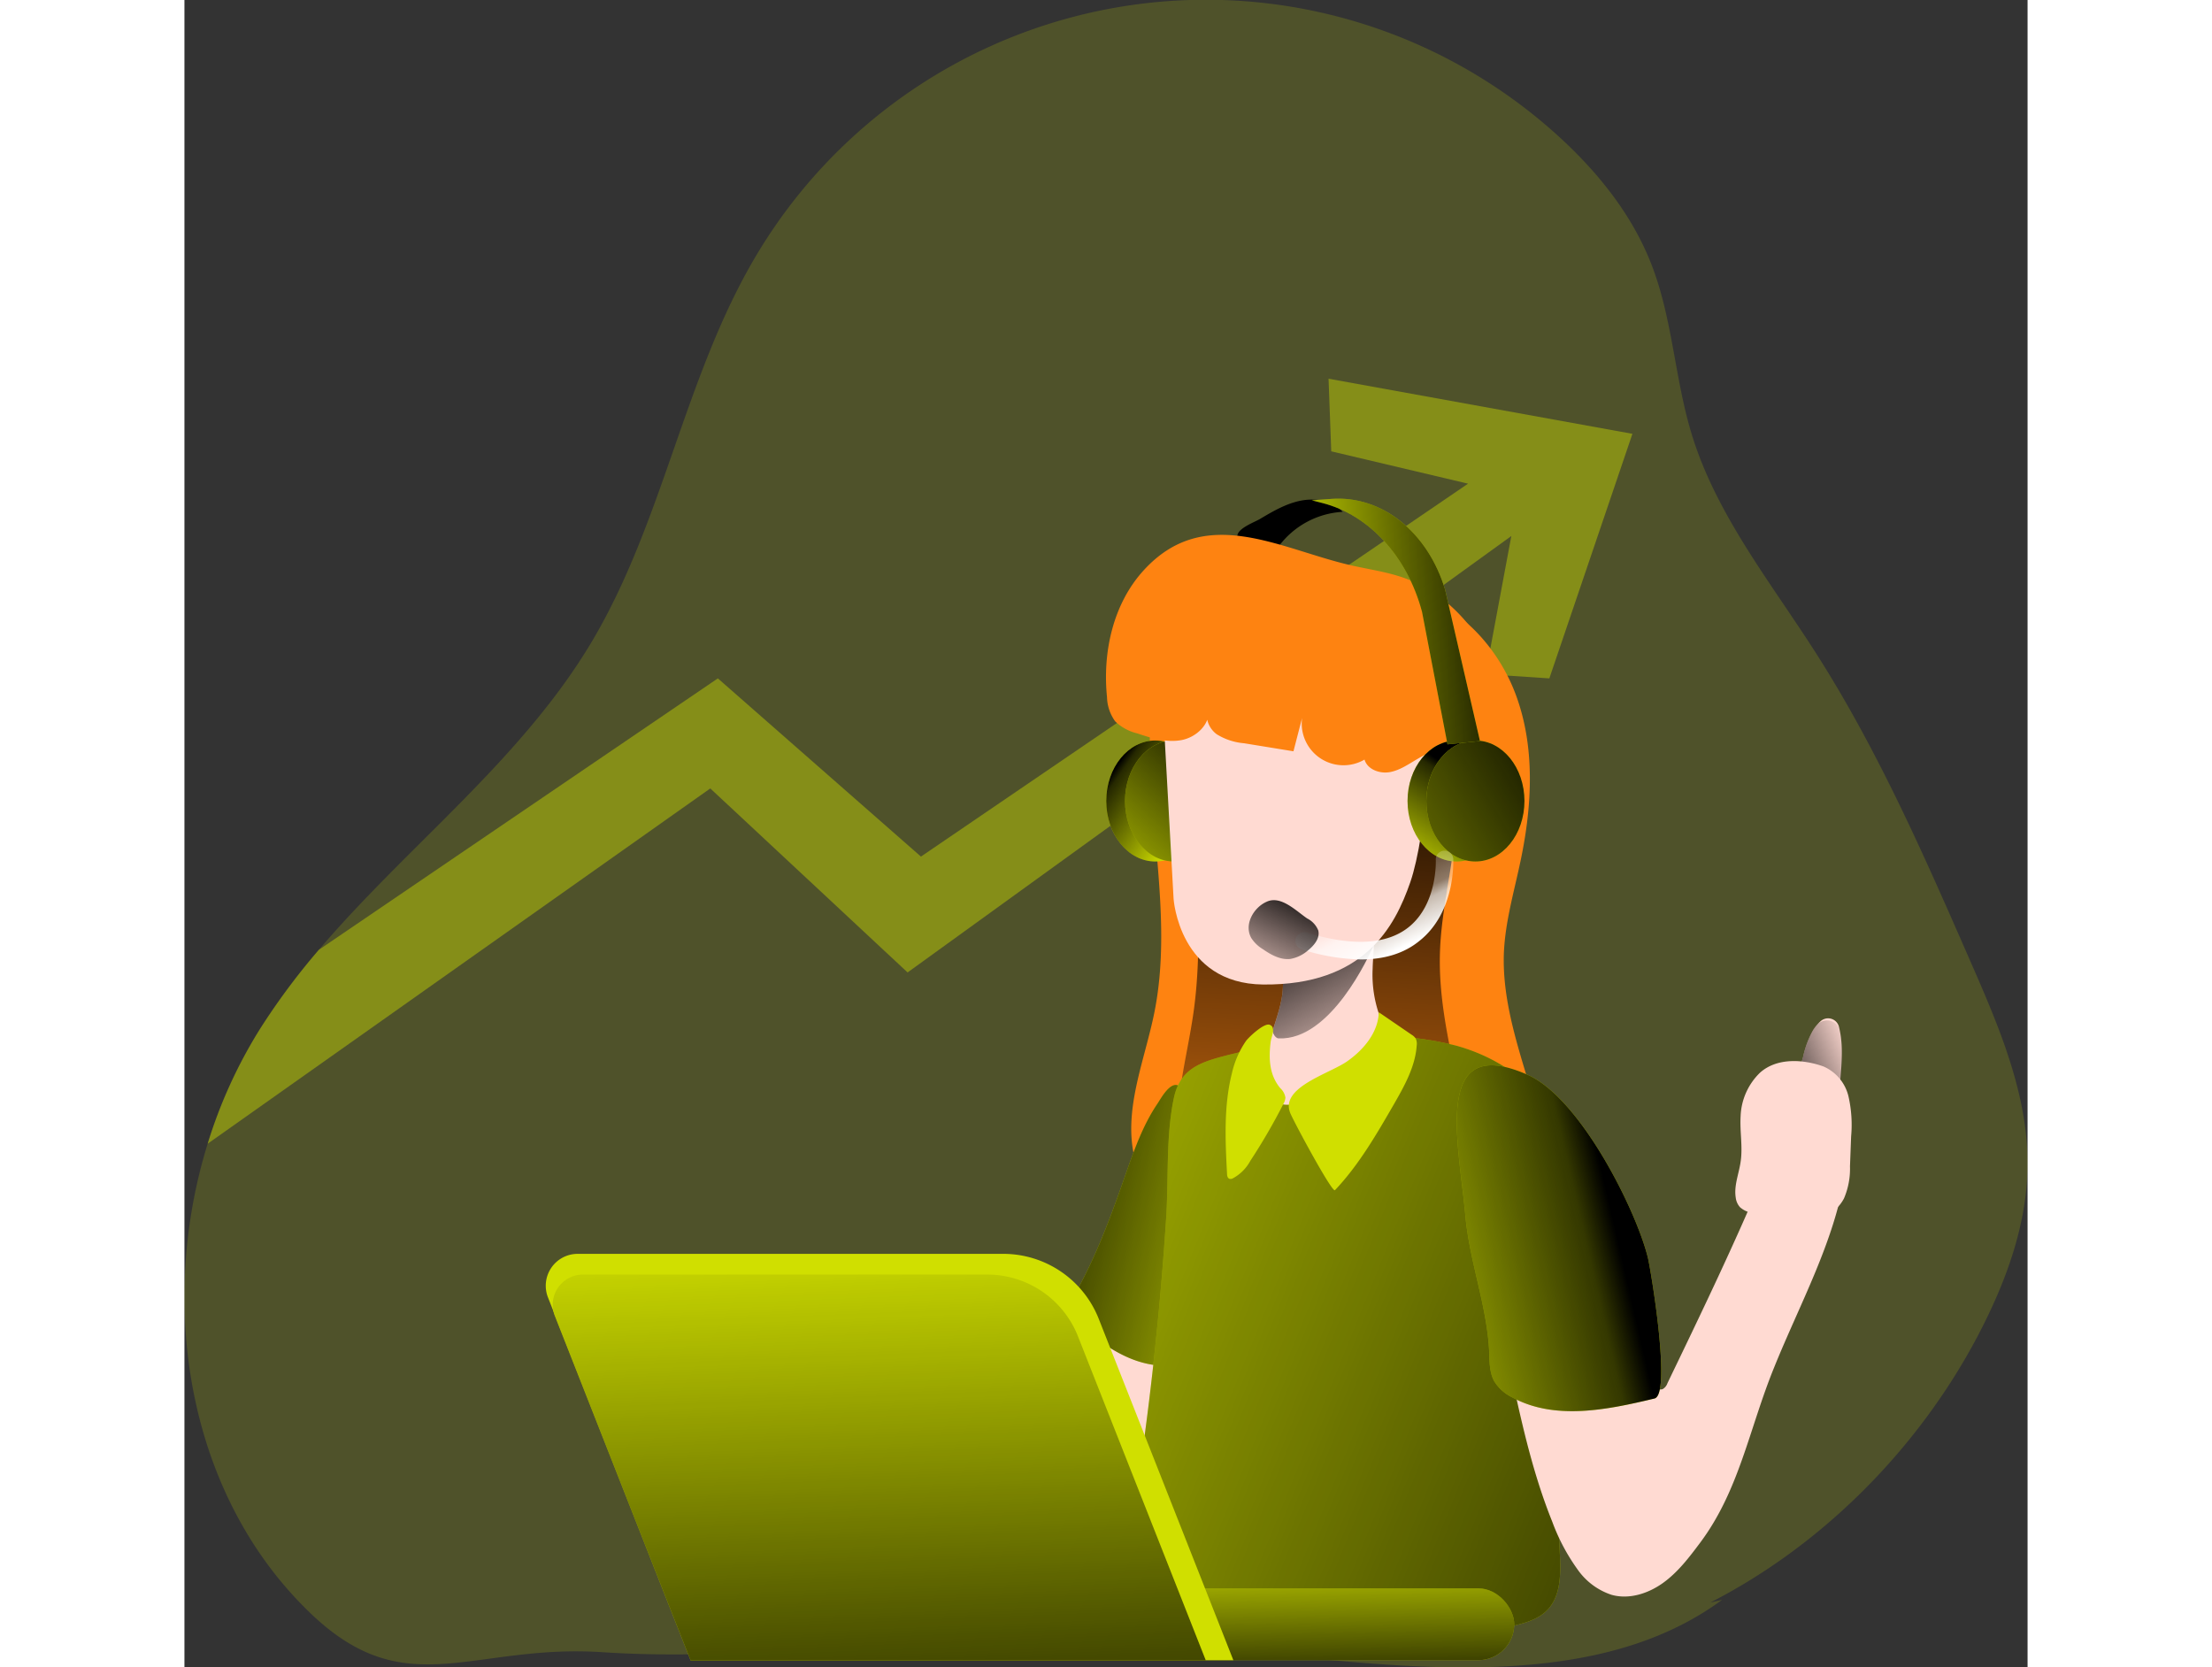
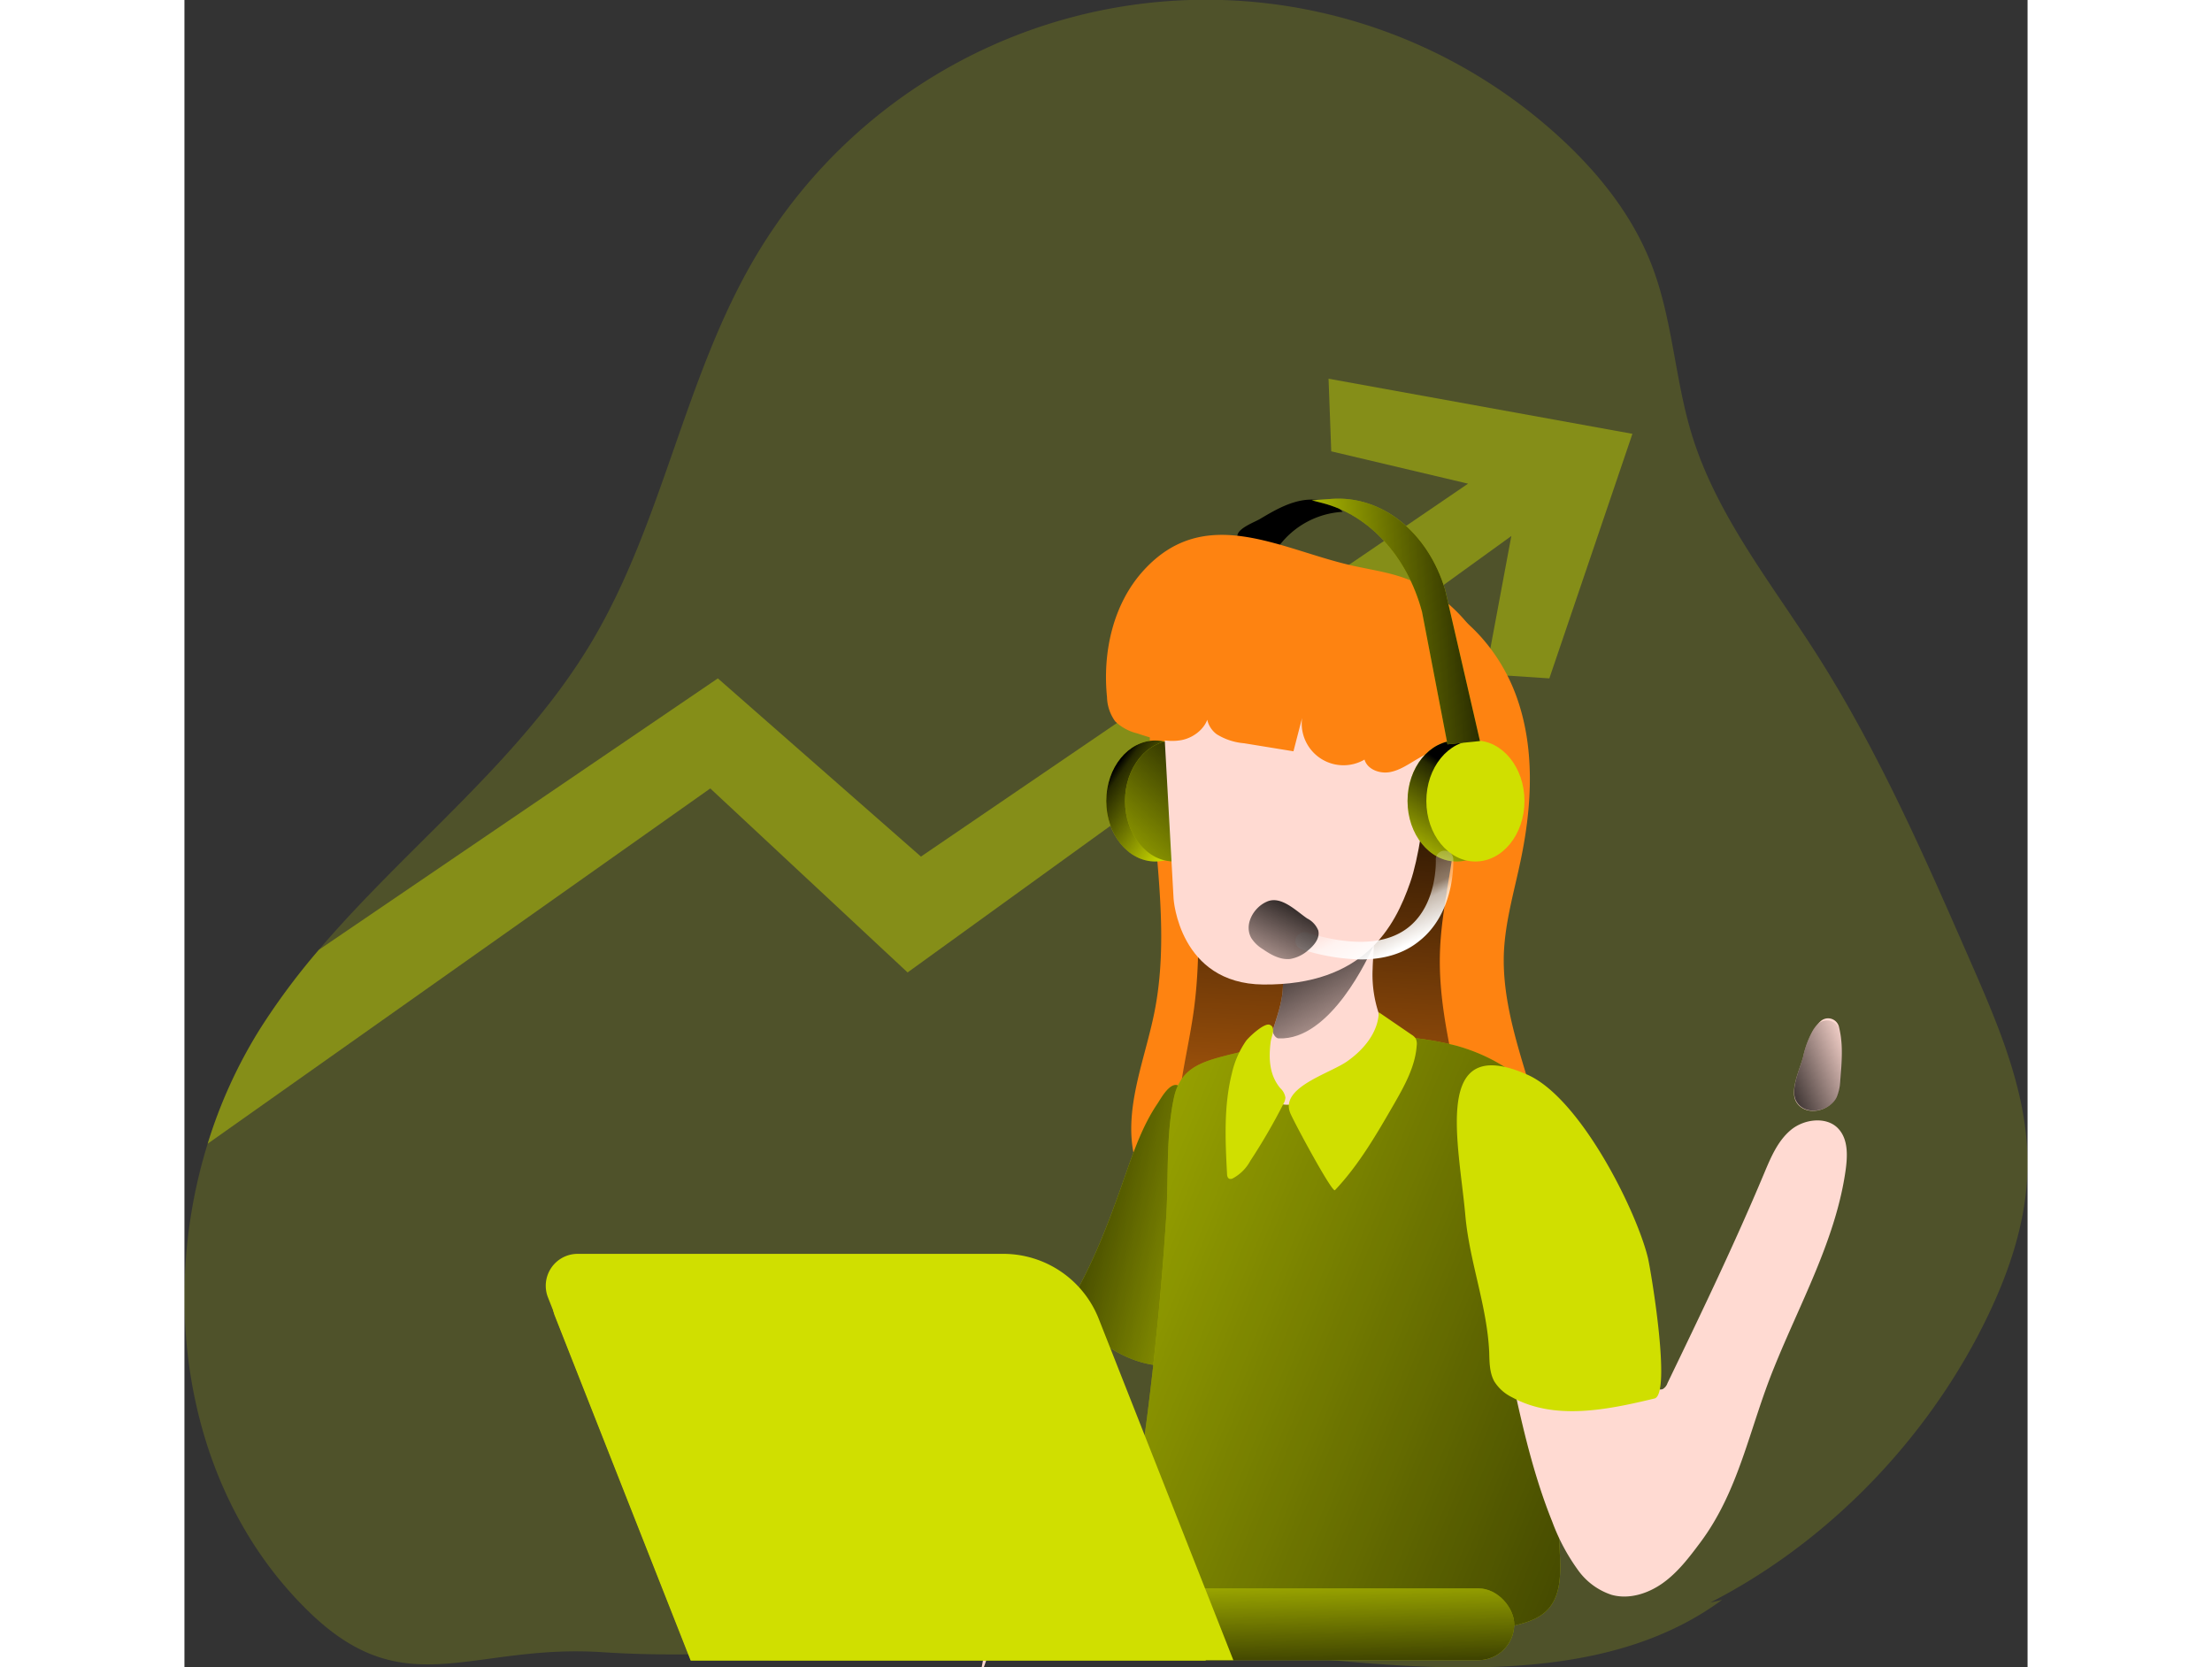
<svg xmlns="http://www.w3.org/2000/svg" xmlns:xlink="http://www.w3.org/1999/xlink" width="406" height="306" class="illustration styles_illustrationTablet__1DWOa" data-name="Layer 1" viewBox="0 0 375.63 339.77">
  <rect x="0" y="0" width="375.63" height="339.77" fill="#333333" stroke="none" />
  <defs>
    <linearGradient id="a" x1="336.48" x2="353.47" y1="224.09" y2="217.05" gradientUnits="userSpaceOnUse">
      <stop offset=".01" />
      <stop offset=".09" stop-opacity=".82" />
      <stop offset="1" stop-opacity="0" />
    </linearGradient>
    <linearGradient id="b" x1="183.71" x2="244.75" y1="245.77" y2="259.86" gradientUnits="userSpaceOnUse">
      <stop offset=".01" />
      <stop offset=".12" stop-opacity=".75" />
      <stop offset="1" stop-opacity="0" />
    </linearGradient>
    <linearGradient xlink:href="#a" id="c" x1="247.69" x2="241.65" y1="158.11" y2="273.53" />
    <linearGradient xlink:href="#b" id="d" x1="355.65" x2="126.76" y1="317.89" y2="225.32" />
    <linearGradient xlink:href="#a" id="e" x1="238.78" x2="254.04" y1="192.8" y2="220.97" />
    <linearGradient xlink:href="#a" id="f" x1="189.05" x2="204.89" y1="157.08" y2="168.15" />
    <linearGradient xlink:href="#a" id="g" x1="212.02" x2="182.84" y1="151.21" y2="185.17" />
    <linearGradient xlink:href="#a" id="h" x1="262.14" x2="249.65" y1="158.71" y2="178.42" />
    <linearGradient xlink:href="#a" id="i" x1="277.87" x2="209.7" y1="154.35" y2="195.35" />
    <linearGradient xlink:href="#a" id="j" x1="279.71" x2="236.2" y1="127.6" y2="131.37" />
    <linearGradient xlink:href="#b" id="k" x1="304.68" x2="248" y1="251.76" y2="264.84" />
    <linearGradient id="l" x1="251.12" x2="260.3" y1="177.42" y2="196.29" gradientUnits="userSpaceOnUse">
      <stop offset=".02" stop-color="#fff" stop-opacity="0" />
      <stop offset=".58" stop-color="#fff" stop-opacity=".39" />
      <stop offset=".68" stop-color="#fff" stop-opacity=".68" />
      <stop offset="1" stop-color="#fff" />
    </linearGradient>
    <linearGradient id="m" x1="241.34" x2="230.27" y1="183.1" y2="205.41" gradientUnits="userSpaceOnUse">
      <stop offset=".01" />
      <stop offset="1" stop-opacity="0" />
    </linearGradient>
    <linearGradient xlink:href="#b" id="n" x1="7837.49" x2="7838.16" y1="348.03" y2="317.51" gradientTransform="matrix(-1, 0, 0, 1, 8029.49, -2.82)" />
    <linearGradient xlink:href="#b" id="o" x1="7885.45" x2="7889.98" y1="366.87" y2="252.18" gradientTransform="matrix(-1, 0, 0, 1, 8042.32, 0)" />
  </defs>
  <path fill="#D0DF00" d="M388.46 240.17c-.06 12.26-4.48 24.12-10.2 35-12.11 22.91-31.55 42.52-54.46 54.24l2.39-.54c-37.48 27.65-102.1 4.64-148.6 7.25-26.54 1.49-53.08 5.15-79.6 3.41s-39.86 10.62-59.17-7.65C13.62 308 7.23 269.22 17.56 235.91a98.8 98.8 0 0 1 10.75-23.52 140 140 0 0 1 11.91-16c18.13-21.28 41.29-38.72 55.62-62.79 14.59-24.51 18.89-54.07 33.45-78.6a106.68 106.68 0 0 1 163.56-24.43C301 38 308 46.74 311.92 57c4.21 11 4.65 23.05 8.09 34.3 5 16.4 16.06 30.13 25.3 44.58 12.68 19.83 22.16 41.5 31.59 63.06 5.76 13.16 11.63 26.83 11.56 41.23" opacity=".18" style="isolation:isolate" transform="translate(-12.83 -2.82)" />
  <path fill="#ffdad2" d="M329.88 215.41a19.3 19.3 0 0 1 2-5.4 8 8 0 0 1 1.7-2 2.28 2.28 0 0 1 3.59 1.17c.91 3.5.62 7.3.3 10.94a10 10 0 0 1-.71 3.43c-1.35 2.86-6.33 4.14-8.25 1.06-1.43-2.37.77-6.84 1.37-9.2" />
  <path fill="url(#a)" d="M342.71 218.23a19.3 19.3 0 0 1 2-5.4 7.4 7.4 0 0 1 .77-1.09 2.78 2.78 0 0 1 4.82 1.26 36 36 0 0 1 .07 9.9 10 10 0 0 1-.71 3.43c-1.35 2.86-6.33 4.14-8.25 1.06-1.5-2.33.7-6.8 1.3-9.16" transform="translate(-12.83 -2.82)" />
  <path fill="#D0DF00" d="M307.93 91.23 291 141.07l-13-.85 5.25-28.16L160.21 201 120 163.5 17.56 235.91a98.8 98.8 0 0 1 10.75-23.52 140 140 0 0 1 11.91-16l81.32-55.32 41.39 36.32 111.5-76-27.88-6.59L246 80Z" opacity=".42" style="isolation:isolate" transform="translate(-12.83 -2.82)" />
-   <path fill="#ffdad2" d="M167.94 310.67c-.87 2.55-1.67 5.46-.38 7.82a10 10 0 0 0 3.39 3.19l12.3 8.35c2.36 1.6 4.86 3.26 7.7 3.47s6.05-1.59 6.29-4.43c.28-3.28-3.15-5.51-4.75-8.38-2.11-3.77-.95-8.43.15-12.59a228 228 0 0 0 6-32c-2.52-1-9.86-5.65-12.43-4.89-3 .88-5.6 9.12-6.91 11.8a213 213 0 0 0-11.36 27.66" />
+   <path fill="#ffdad2" d="M167.94 310.67c-.87 2.55-1.67 5.46-.38 7.82a10 10 0 0 0 3.39 3.19l12.3 8.35c2.36 1.6 4.86 3.26 7.7 3.47s6.05-1.59 6.29-4.43c.28-3.28-3.15-5.51-4.75-8.38-2.11-3.77-.95-8.43.15-12.59c-2.52-1-9.86-5.65-12.43-4.89-3 .88-5.6 9.12-6.91 11.8a213 213 0 0 0-11.36 27.66" />
  <path d="M219.17 105.78c2.64-1.57 5.35-3.16 8.36-3.75s6.45 0 8.51 2.28a17.45 17.45 0 0 0-13 7 1.34 1.34 0 0 1-.69.58 1.27 1.27 0 0 1-.71-.13c-1.24-.47-6.41-1-6.95-2.06-.8-1.76 3.31-3.23 4.48-3.92" />
  <path fill="#fe8311" d="M197.17 162.02c1 14.76 3.42 29.72.52 44.23-1.95 9.78-6.3 19.62-4.14 29.35 2.37 10.72 13.44 18.77 24.36 17.72 6.92-.67 13.11-4.42 19.73-6.54a42.8 42.8 0 0 1 17.26-1.83c5.21.52 10.85 1.91 15.39-.69 3.78-2.16 5.72-6.67 5.92-11s-1-8.61-2.31-12.78c-2.59-8.55-5.32-17.28-5-26.21.26-6.41 2.11-12.63 3.42-18.91 2.36-11.26 3-23.25-1.07-34s-13.41-20-24.83-21.45c-5.88-.72-11.87.62-17.73-.21-5.17-.73-10-3.12-15.09-4.16a10.3 10.3 0 0 0-5.4.05c-6.14 2.13-9.06 15.41-10.12 20.89-1.63 8.37-1.55 17.03-.91 25.54" />
  <path fill="#D0DF00" d="M191.52 240.18c-3.18 9.06-6.57 18.15-11.68 26.29a1 1 0 0 0 .22 1.53c5.14 4.5 10.69 9.19 17.45 10.16a2.2 2.2 0 0 0 1.32-.11 2.2 2.2 0 0 0 .83-1.13c4.31-10 5.82-20.93 5.69-31.75a132 132 0 0 0-1.28-16.14c-.18-1.31-.28-7.08-1.41-7.75-1.73-1-3.62 2.52-4.36 3.64-3.13 4.62-4.94 9.99-6.78 15.26" />
  <path fill="url(#b)" d="M204.35 243c-3.18 9.06-6.57 18.15-11.68 26.29a1 1 0 0 0 .22 1.53c5.14 4.5 10.69 9.19 17.45 10.16a2.2 2.2 0 0 0 1.32-.11 2.2 2.2 0 0 0 .83-1.13c4.31-10 5.82-20.93 5.69-31.75a132 132 0 0 0-1.28-16.14c-.18-1.31-.28-7.08-1.41-7.75-1.73-1-3.62 2.52-4.36 3.64-3.13 4.62-4.94 9.99-6.78 15.26" transform="translate(-12.83 -2.82)" />
  <path fill="url(#c)" d="M218.12 164.84c.72 14.76 2.41 29.72.37 44.23-1.38 9.78-4.45 19.62-2.93 29.35 1.68 10.72 9.48 18.77 17.18 17.72 4.87-.67 9.23-4.42 13.9-6.54a21.83 21.83 0 0 1 12.17-1.83c3.67.52 7.64 1.91 10.84-.69 2.66-2.16 4-6.67 4.18-11a53.2 53.2 0 0 0-1.63-12.78c-1.83-8.55-3.76-17.28-3.5-26.21.18-6.41 1.48-12.63 2.41-18.91 1.66-11.26 2.09-23.25-.75-34s-9.46-20-17.51-21.45c-4.13-.72-8.36.62-12.49-.21-3.64-.73-7-3.12-10.64-4.16a5.2 5.2 0 0 0-3.8.05c-4.33 2.13-6.38 15.41-7.13 20.89a140 140 0 0 0-.67 25.54" transform="translate(-12.83 -2.82)" />
  <path fill="#D0DF00" d="M239.76 211.23a64.2 64.2 0 0 1 19.55 1.9c6.33 1.79 12.34 5.15 16.49 10.25 4.6 5.65 6.61 13 7.08 20.3s-.5 14.54-1.23 21.79a346 346 0 0 0-1.35 51.1c.2 4.08.27 8.69-2.6 11.6-1.81 1.84-4.44 2.58-6.95 3.18-20.76 5-43.26 5.87-62.92-2.46-5-2.12-10-5.07-12.47-9.89-2.68-5.24-1.81-11.5-.95-17.32q3.94-26.64 5.67-53.54c.51-7.94-.08-16.5 1.55-24.3 1.18-5.65 4.83-7.2 10.09-8.58a126.4 126.4 0 0 1 28.04-4.03" />
  <path fill="url(#d)" d="M252.59 214.05a64.2 64.2 0 0 1 19.55 1.9c6.33 1.79 12.34 5.15 16.49 10.25 4.6 5.65 6.61 13 7.08 20.3s-.5 14.54-1.23 21.79a346 346 0 0 0-1.35 51.1c.2 4.08.27 8.69-2.6 11.6-1.81 1.84-4.44 2.58-6.95 3.18-20.76 5-43.26 5.87-62.92-2.46-5-2.12-10-5.07-12.47-9.89-2.68-5.24-1.81-11.5-.95-17.32q3.94-26.64 5.67-53.54c.51-7.94-.08-16.5 1.55-24.3 1.18-5.65 4.83-7.2 10.09-8.58a126.4 126.4 0 0 1 28.04-4.03" transform="translate(-12.83 -2.82)" />
  <path fill="#ffdad2" d="M220.61 214.49a39 39 0 0 1 1.14-4.34c1-3.29 2.25-6.5 2.12-10 0-.72-.06-1.46-.07-2.19a10.2 10.2 0 0 1 .59-3.88 9.9 9.9 0 0 1 3.3-4c3.18-2.46 12.46-7.07 14.29-1a11.6 11.6 0 0 1 .41 3.28v.2c0 1.62-.21 3.28-.23 4.8a24.76 24.76 0 0 0 2 11.13c2.69 5.6-28.1 30.63-23.55 6" />
  <path fill="url(#e)" d="m255.31 195.22-.09.22c-.95 2.17-8.76 19.44-19.36 19 0 0-.81.07-1.28-1.45 1-3.29 2.25-6.5 2.12-10 0-.72-.06-1.46-.07-2.19l18.59-5.56Z" transform="translate(-12.83 -2.82)" />
  <ellipse cx="197.86" cy="163.24" fill="#D0DF00" rx="10" ry="12.33" />
  <ellipse cx="197.86" cy="163.24" fill="url(#f)" rx="10" ry="12.33" />
  <ellipse cx="201.69" cy="163.24" fill="#D0DF00" rx="10" ry="12.33" />
  <ellipse cx="201.69" cy="163.24" fill="url(#g)" rx="10" ry="12.33" />
  <path fill="#ffdad2" d="m199.09 138.18 2.5 45s1.12 17.29 18.25 17.46c20.58.2 26.85-11.77 30-20.88s6-35.85 0-43.25-39.48-24.77-50.75 1.67" />
  <path fill="#fe8311" d="M195.42 116.31c-6.17 6.81-8.33 16.6-7.4 25.75a8.8 8.8 0 0 0 1.66 4.94 9.66 9.66 0 0 0 4.55 2.47c2.92 1 6 1.92 9 1.35s5.88-3.26 5.49-6.31c-.89 1.75.1 4 1.68 5.14a12.5 12.5 0 0 0 5.54 1.82l10.08 1.64 1.76-6.8a8.51 8.51 0 0 0 12.72 8.49c.58 2 3.07 2.92 5.13 2.56s3.84-1.63 5.65-2.68a28.9 28.9 0 0 1 17.13-3.87c2.11-14-7.07-28.89-20.55-33.27-3.32-1.08-6.79-1.57-10.19-2.35-14.5-3.33-29.77-12.66-42.25 1.12" />
  <ellipse cx="259.27" cy="163.24" fill="#D0DF00" rx="10" ry="12.33" />
  <ellipse cx="259.27" cy="163.24" fill="url(#h)" rx="10" ry="12.33" />
  <ellipse cx="263.1" cy="163.24" fill="#D0DF00" rx="10" ry="12.33" />
-   <ellipse cx="263.1" cy="163.24" fill="url(#i)" rx="10" ry="12.33" />
  <path fill="#D0DF00" d="m257.41 151.69-5.19-27c-3-11.27-10.75-19.72-20.27-22.17l-2.2-.56 4.07-.29c10.22-.73 19.62 6.81 23.11 18.53l7.1 30.82Z" />
  <path fill="url(#j)" d="m270.24 154.51-5.19-27c-3-11.27-10.75-19.72-20.27-22.17l-2.2-.56 4.07-.29c10.22-.73 19.62 6.81 23.11 18.53l7.1 30.82Z" transform="translate(-12.83 -2.82)" />
  <path fill="#D0DF00" d="M234.48 242.55c4.87-5.14 8.45-11.35 12-17.49 2.15-3.75 4.36-7.66 4.66-12a2.5 2.5 0 0 0-.22-1.44 2.7 2.7 0 0 0-.82-.75l-6.69-4.58c-.12 4.11-3.07 7.64-6.44 10-3.59 2.53-13.76 5.3-11.6 10.55.53 1.4 8.54 16.34 9.11 15.71" />
  <path fill="#D0DF00" d="M216.37 212.11a18.8 18.8 0 0 0-2.89 6.6c-1.68 6.65-1.36 13.62-1 20.47 0 .42.11.93.5 1.06a.92.92 0 0 0 .65-.08 8.77 8.77 0 0 0 3.6-3.59 122 122 0 0 0 6.73-11.58 3 3 0 0 0 .42-1.31 3.33 3.33 0 0 0-1.06-1.93c-2.23-2.7-2.37-6-1.95-9.41.13-1.06 1.17-3-.21-3.5-1.14-.42-4.26 2.55-4.79 3.27" />
  <path fill="#ffdad2" d="M284.33 278.95c-2.54 1.66-6.05.72-8.86.64-3.62-.11-5.15.2-4.35 3.85 2 9.11 4.15 18 7.65 26.7a40.7 40.7 0 0 0 5.21 9.79 13.64 13.64 0 0 0 6.88 5.09c3.59 1 7.49-.27 10.51-2.45s5.3-5.19 7.53-8.17c8-10.69 10-23.28 15.08-35.72 5.21-12.92 12.31-25.66 14.44-39.33.52-3.29.86-7.14-1.51-9.49s-6.85-1.81-9.53.43-4.08 5.6-5.43 8.82c-6.07 14.48-12.89 28.64-19.71 42.78a2.2 2.2 0 0 1-1 1.22 1.74 1.74 0 0 1-1.5-.3c-2.51-1.61-3.28-5.34-6.23-6.5-3.16-1.23-6.62.97-9.18 2.64" />
  <path fill="#D0DF00" d="M299.59 285.01c-9.64 2.32-20.33 4.51-29-.24a8.8 8.8 0 0 1-3.62-3.21c-1-1.77-1-3.92-1.06-6-.42-9.39-4-18.37-4.85-27.73-1.29-14.74-6.94-37.46 12.64-28.81 10.82 4.78 22.25 27.75 24.57 37.38.65 2.86 4.81 27.78 1.32 28.61" />
-   <path fill="url(#k)" d="M312.42 287.83c-9.64 2.32-20.33 4.51-29-.24a8.8 8.8 0 0 1-3.62-3.21c-1-1.77-1-3.92-1.06-6-.42-9.39-4-18.37-4.85-27.73-1.29-14.74-6.94-37.46 12.64-28.81 10.82 4.78 22.25 27.75 24.57 37.38.65 2.86 4.81 27.78 1.32 28.61" transform="translate(-12.83 -2.82)" />
-   <path fill="#ffdad2" d="M321.08 218.63a13 13 0 0 0-3.93 8.86c-.19 3.1.47 6.22 0 9.29-.35 2.43-1.38 4.82-1 7.25a3.55 3.55 0 0 0 .88 2 5 5 0 0 0 2 1.06c3.35 1.15 6.82 2.26 10.36 2.11s7.22-1.82 8.84-5a15.4 15.4 0 0 0 1.21-6.5l.23-6.08a26.1 26.1 0 0 0-.54-8.19 8.89 8.89 0 0 0-5.09-6.09c-4.13-1.48-9.51-1.83-12.96 1.29" />
  <path fill="url(#l)" d="M252.57 198.35a41.5 41.5 0 0 1-11.85-2 1.79 1.79 0 1 1 1-3.42c9.17 2.76 16.08 2.39 20.52-1.09 6-4.71 5.62-13.69 5.62-13.78a1.78 1.78 0 0 1 1.69-1.88 1.79 1.79 0 0 1 1.87 1.69c0 .45.48 10.94-7 16.78-3.07 2.48-7.05 3.7-11.85 3.7" transform="translate(-12.83 -2.82)" />
  <path fill="url(#m)" d="M241.65 190a4.7 4.7 0 0 1 2.25 2.43c.4 1.52-.78 3-2 4a7.5 7.5 0 0 1-3.69 1.82c-2 .24-3.94-.84-5.61-2a7.3 7.3 0 0 1-2.34-2.25c-1.55-2.73.45-6.22 3.09-7.39 2.9-1.39 6.01 1.83 8.3 3.39" transform="translate(-12.83 -2.82)" />
  <rect width="158.64" height="14.63" x="112.37" y="323.7" fill="#D0DF00" rx="7.31" />
  <rect width="158.64" height="14.63" x="112.37" y="323.7" fill="url(#n)" rx="7.31" />
  <path fill="#D0DF00" d="M213.77 338.34H103.24l-29.15-73.93a6.5 6.5 0 0 1 6-8.88h86.78a20.92 20.92 0 0 1 19.47 13.25Z" />
  <path fill="#D0DF00" d="M208.17 338.42h-105l-27.68-70.24a6.16 6.16 0 0 1 5.74-8.43h82.38a19.88 19.88 0 0 1 18.49 12.58Z" />
-   <path fill="url(#o)" d="M221 341.24H116L88.32 271a6.16 6.16 0 0 1 5.74-8.43h82.38a19.88 19.88 0 0 1 18.49 12.58Z" transform="translate(-12.83 -2.82)" />
</svg>